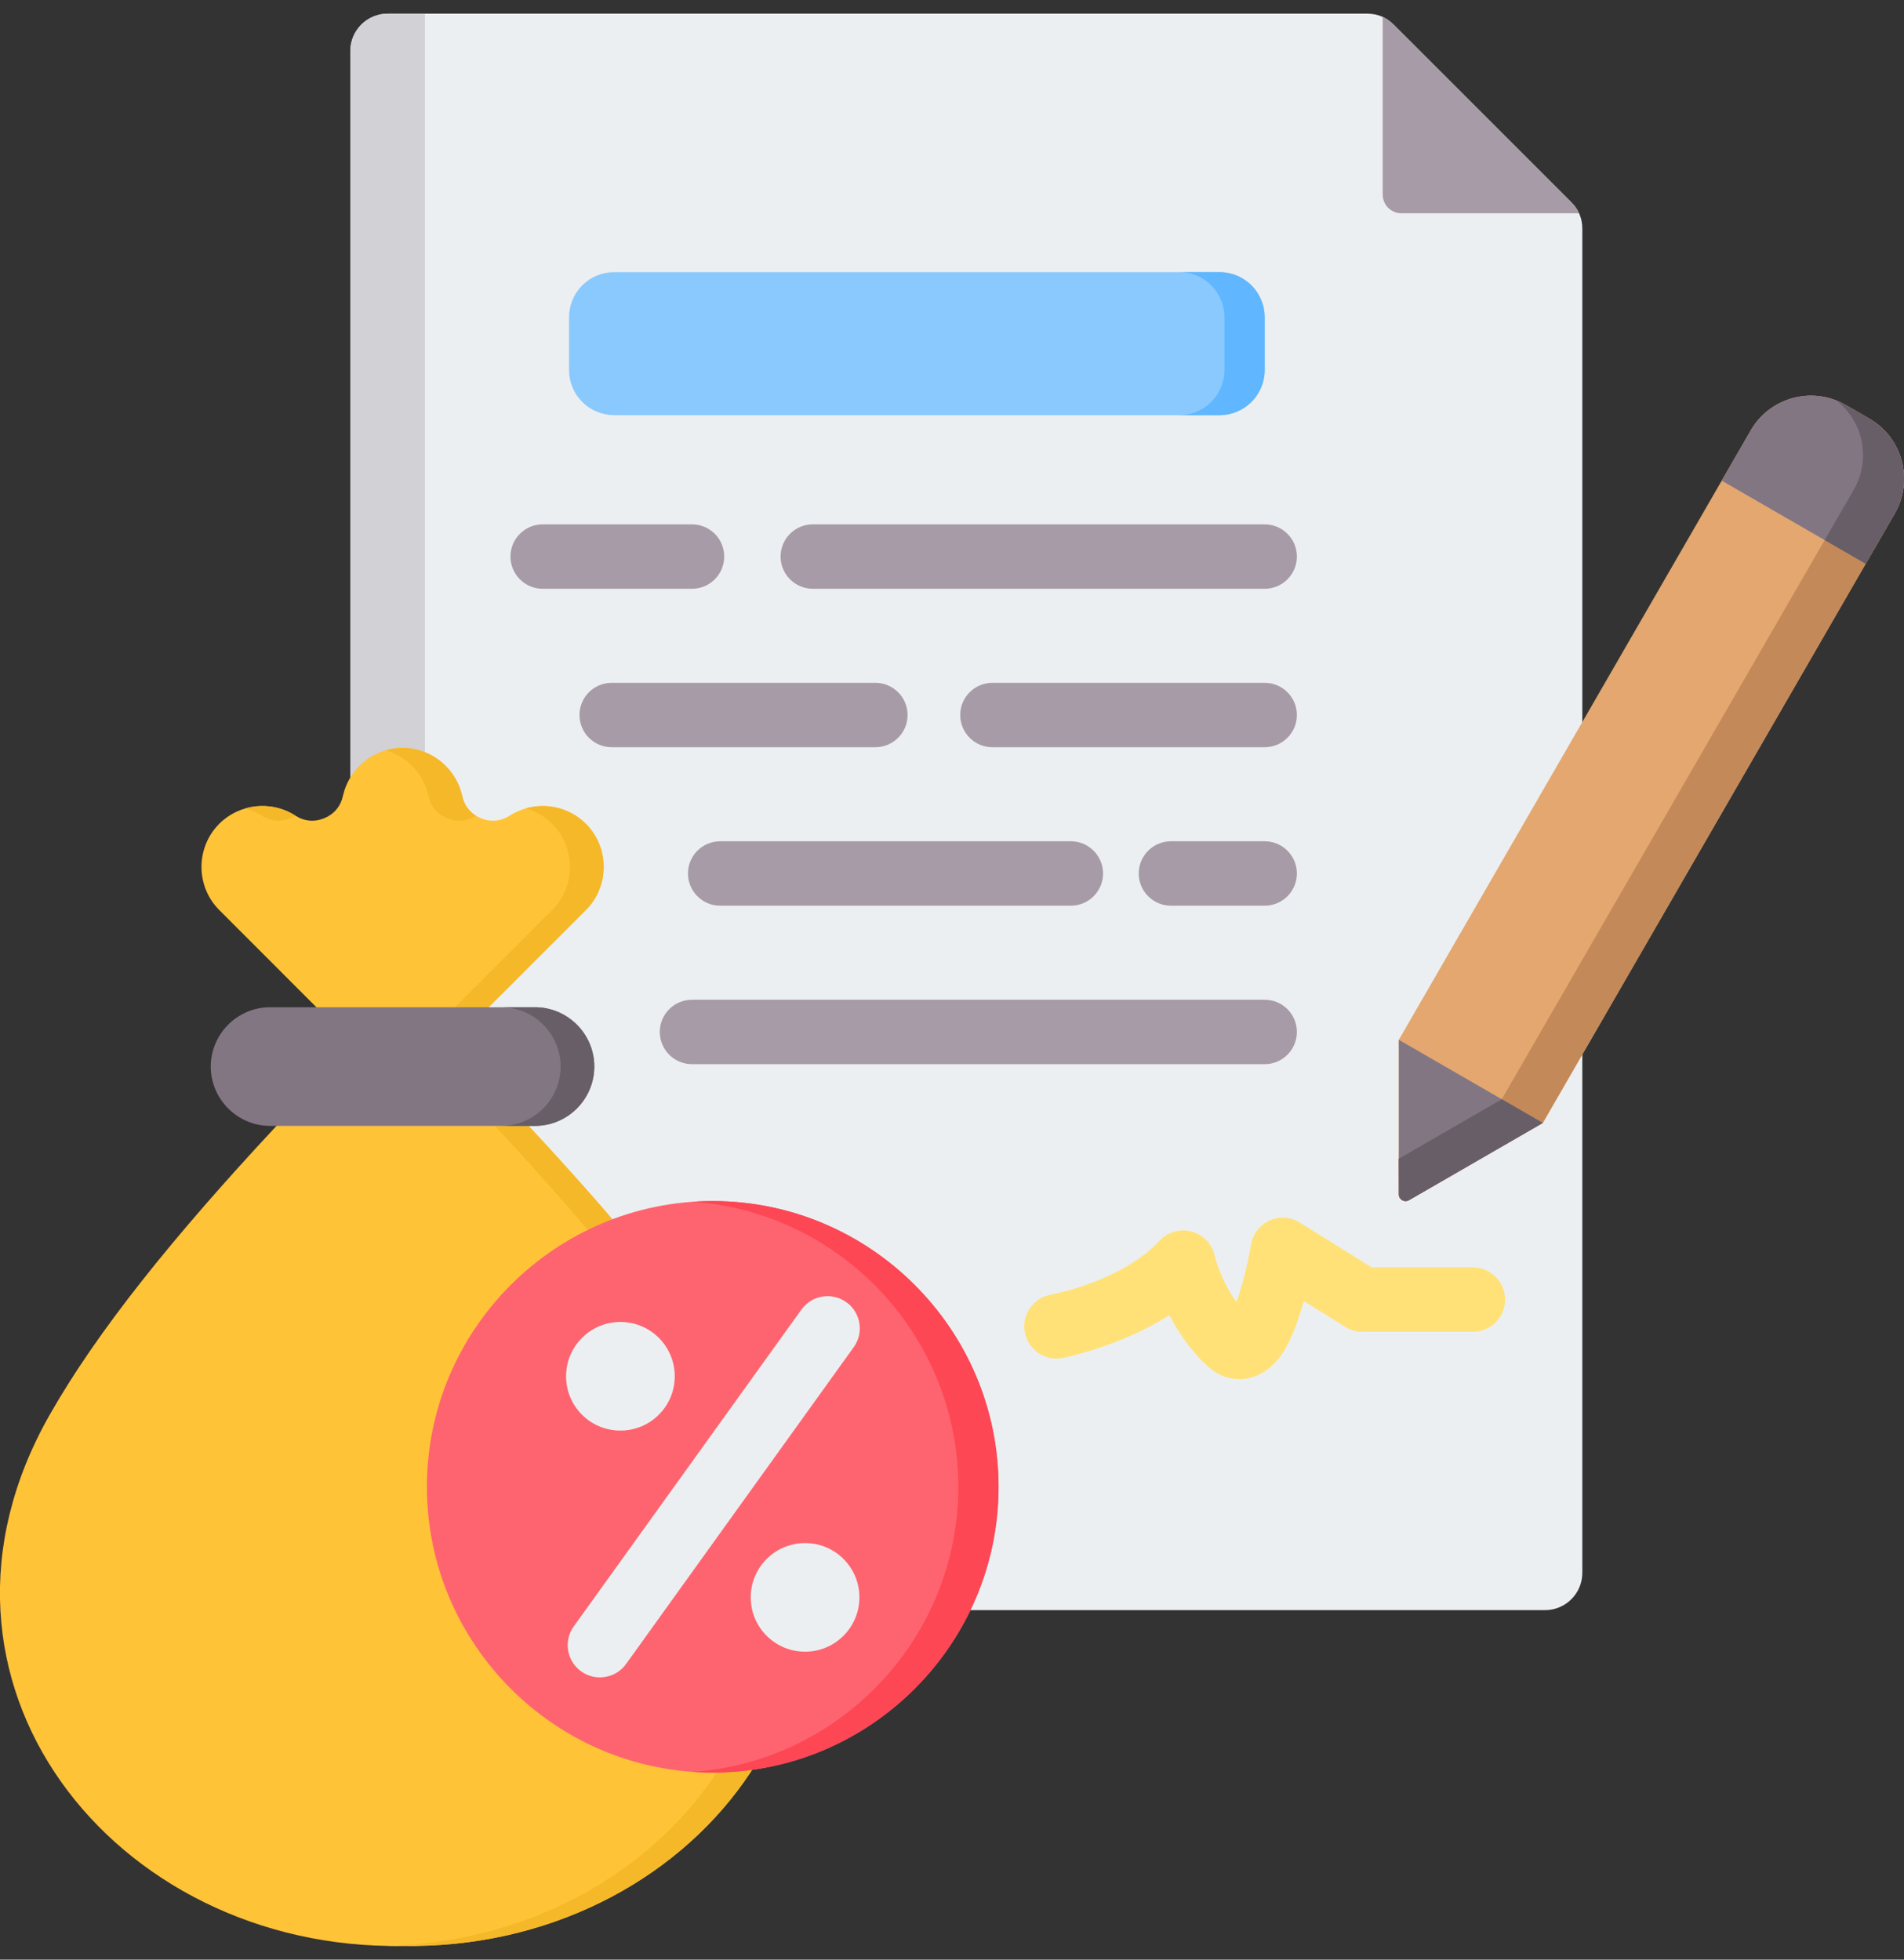
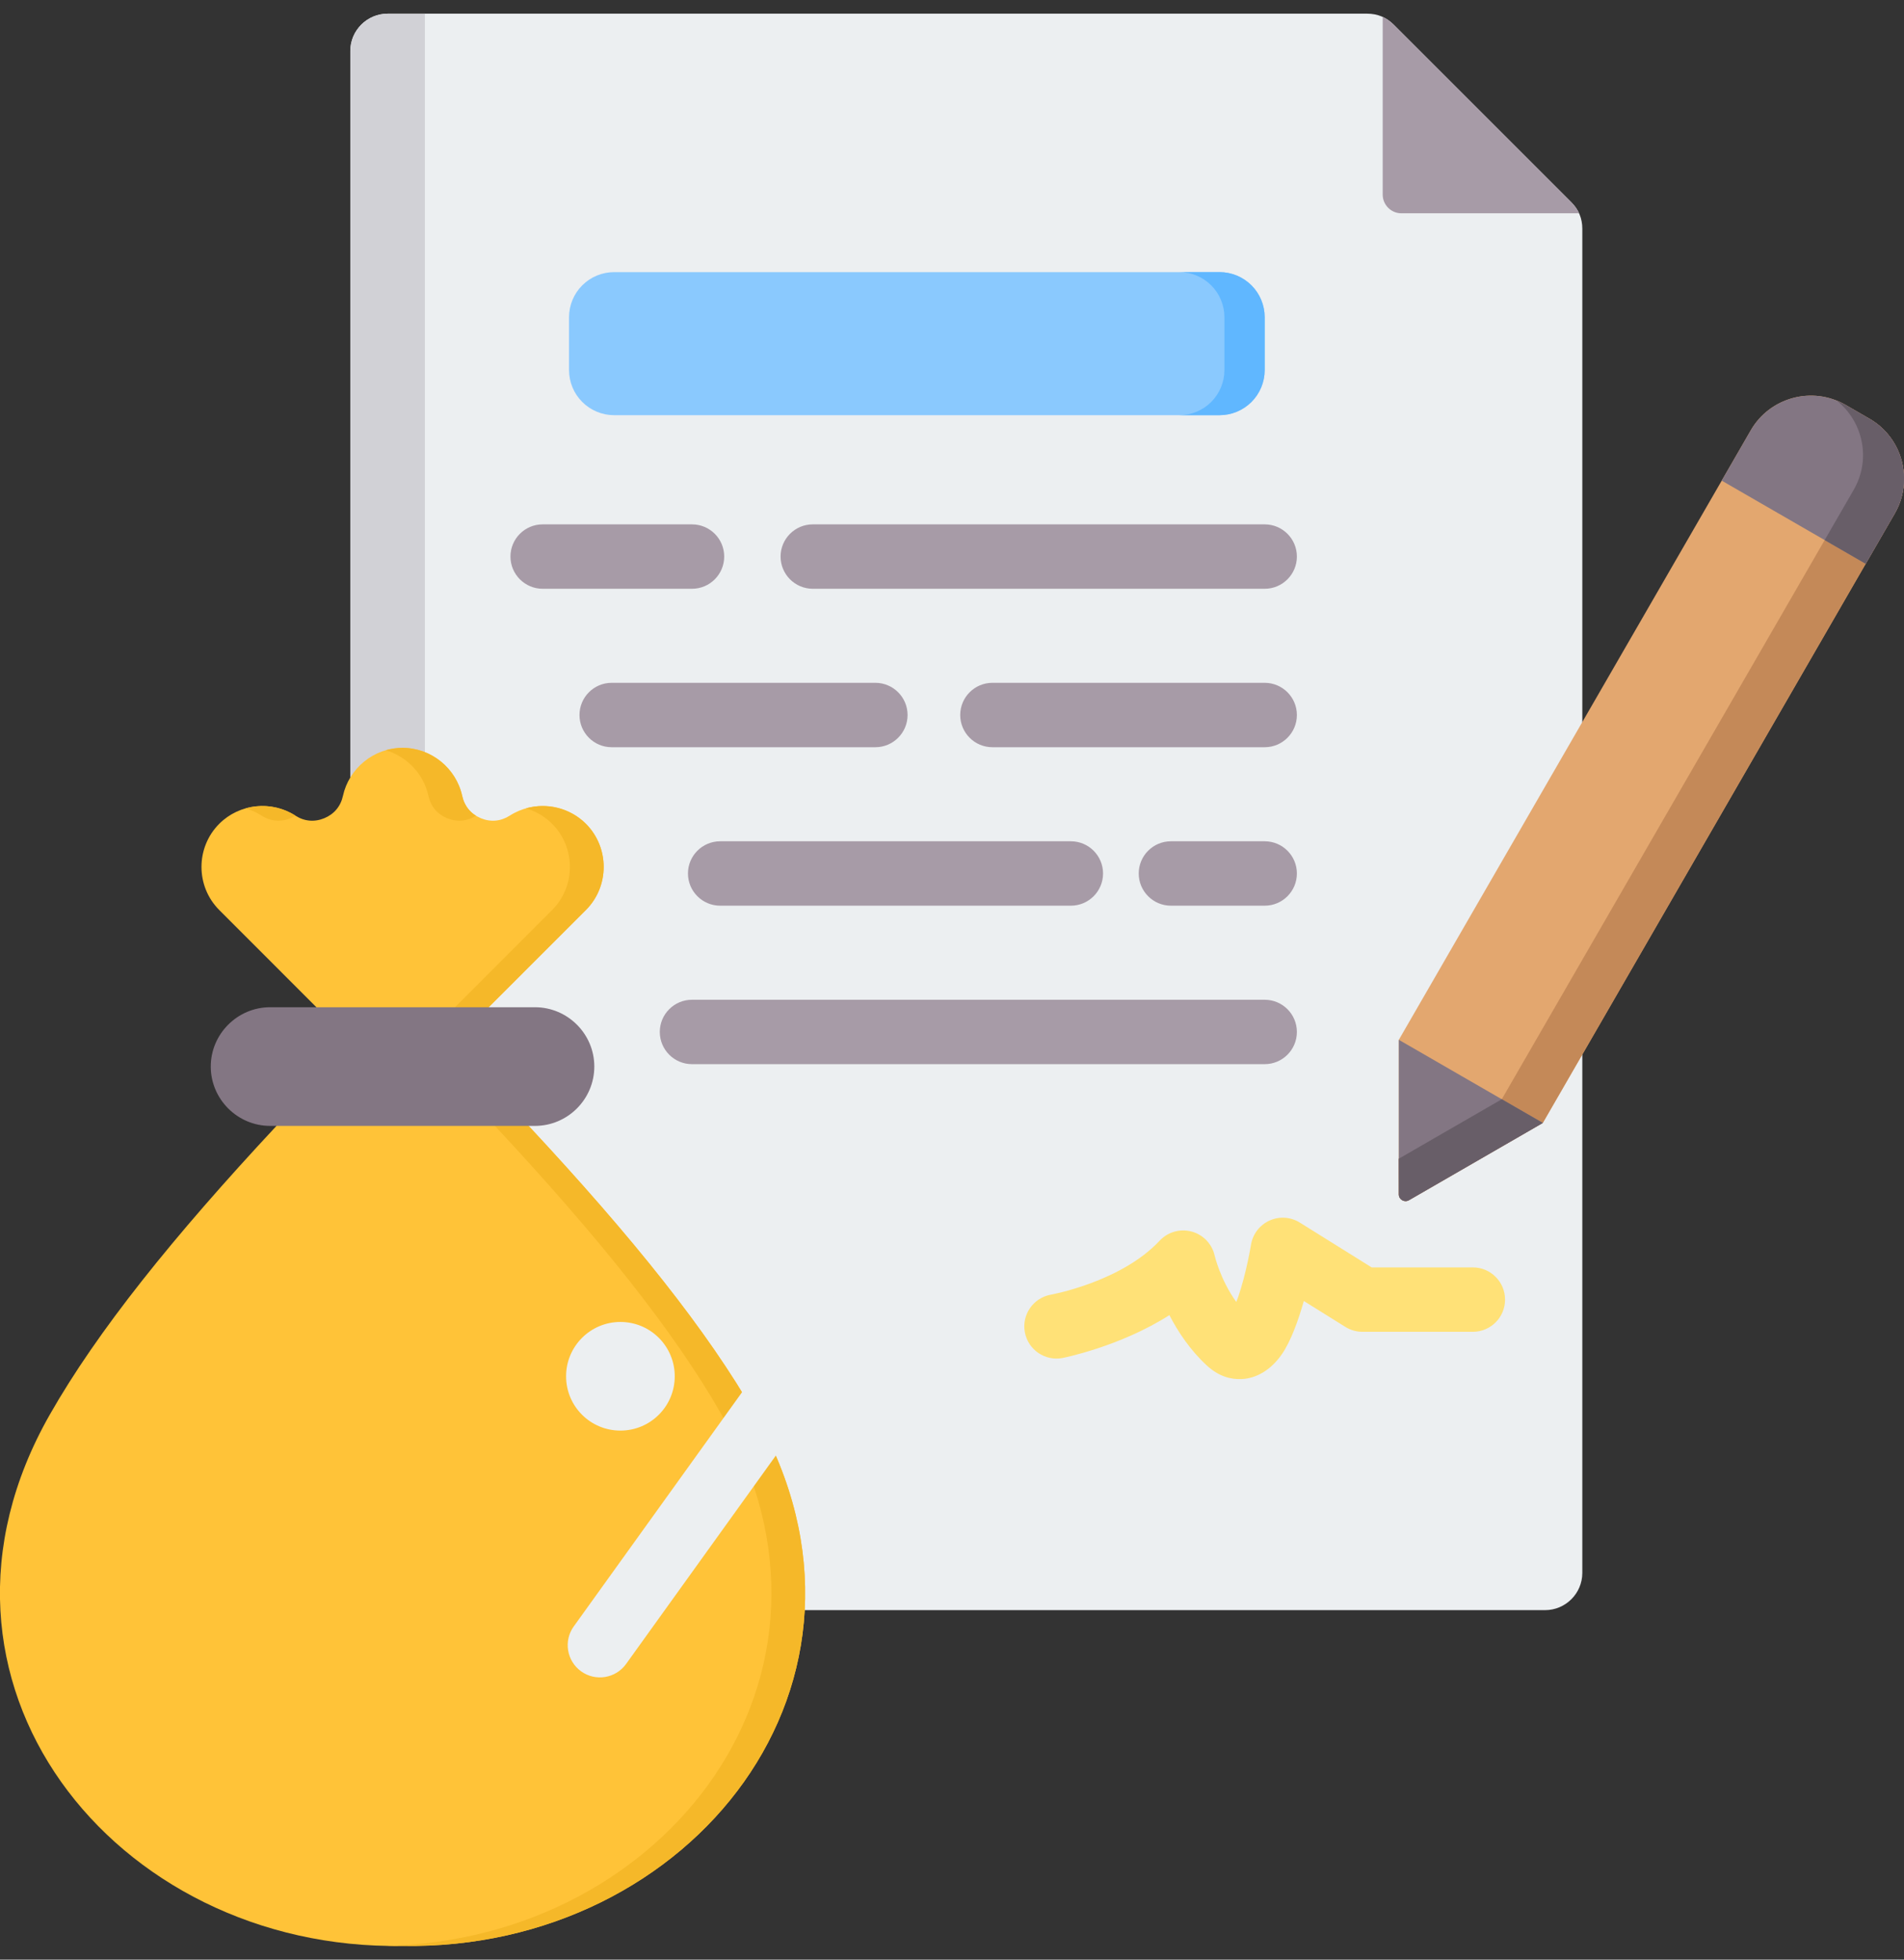
<svg xmlns="http://www.w3.org/2000/svg" width="102" height="105" viewBox="0 0 102 105" fill="none">
  <rect x="0" y="0" width="102" height="105" fill="#333333" stroke="none" />
  <path fill-rule="evenodd" clip-rule="evenodd" d="M20.767 0.733H73.244C73.795 0.733 74.27 0.93 74.659 1.319L84.181 10.841C84.57 11.23 84.767 11.705 84.767 12.256V84.277C84.767 85.379 83.868 86.273 82.772 86.273H20.767C19.666 86.273 18.767 85.379 18.767 84.277V2.733C18.767 1.632 19.666 0.733 20.767 0.733Z" fill="#ECEFF1" />
  <path fill-rule="evenodd" clip-rule="evenodd" d="M74.073 0.905V10.427C74.073 10.978 74.522 11.428 75.073 11.428H84.595C84.499 11.215 84.358 11.018 84.181 10.841L74.659 1.319C74.482 1.142 74.285 1.006 74.073 0.905Z" fill="#A79BA7" />
  <path fill-rule="evenodd" clip-rule="evenodd" d="M20.767 0.733H22.763V86.273H20.767C19.666 86.273 18.767 85.379 18.767 84.277V2.733C18.767 1.632 19.666 0.733 20.767 0.733Z" fill="#D1D1D6" />
  <path fill-rule="evenodd" clip-rule="evenodd" d="M65.334 14.581C65.975 14.581 66.589 14.835 67.043 15.289C67.496 15.742 67.751 16.357 67.751 16.998V19.828C67.751 20.469 67.496 21.084 67.043 21.538C66.589 21.991 65.975 22.246 65.334 22.246H32.901C32.26 22.246 31.645 21.991 31.192 21.538C30.738 21.084 30.484 20.469 30.484 19.828V16.998C30.484 16.357 30.738 15.742 31.192 15.289C31.645 14.835 32.26 14.581 32.901 14.581H65.334Z" fill="#8AC9FE" />
  <path fill-rule="evenodd" clip-rule="evenodd" d="M63.177 14.581H65.334C65.975 14.581 66.589 14.835 67.043 15.289C67.496 15.742 67.751 16.357 67.751 16.998V19.828C67.751 20.469 67.496 21.084 67.043 21.538C66.589 21.991 65.975 22.246 65.334 22.246H63.177C63.818 22.246 64.433 21.991 64.886 21.538C65.339 21.084 65.594 20.469 65.594 19.828V16.998C65.594 16.357 65.339 15.742 64.886 15.289C64.433 14.835 63.818 14.581 63.177 14.581Z" fill="#60B7FF" />
  <path fill-rule="evenodd" clip-rule="evenodd" d="M43.543 31.547C42.59 31.547 41.817 30.773 41.817 29.821C41.817 28.869 42.59 28.096 43.543 28.096H67.751C68.703 28.096 69.476 28.869 69.476 29.821C69.476 30.773 68.703 31.547 67.751 31.547H43.543ZM29.071 31.547C28.119 31.547 27.346 30.773 27.346 29.821C27.346 28.869 28.119 28.096 29.071 28.096H37.071C38.024 28.096 38.797 28.869 38.797 29.821C38.797 30.773 38.024 31.547 37.071 31.547H29.071ZM53.166 40.037C52.214 40.037 51.44 39.264 51.44 38.312C51.44 37.359 52.214 36.586 53.166 36.586H67.751C68.703 36.586 69.476 37.359 69.476 38.312C69.476 39.264 68.703 40.037 67.751 40.037H53.166ZM32.769 40.037C31.817 40.037 31.044 39.264 31.044 38.312C31.044 37.359 31.817 36.586 32.769 36.586H46.894C47.846 36.586 48.62 37.359 48.62 38.312C48.62 39.264 47.846 40.037 46.894 40.037H32.769ZM62.728 48.528C61.776 48.528 61.003 47.755 61.003 46.802C61.003 45.85 61.776 45.077 62.728 45.077H67.751C68.703 45.077 69.476 45.85 69.476 46.802C69.476 47.755 68.703 48.528 67.751 48.528H62.728ZM38.581 48.528C37.629 48.528 36.855 47.755 36.855 46.802C36.855 45.85 37.629 45.077 38.581 45.077H57.367C58.319 45.077 59.092 45.85 59.092 46.802C59.092 47.755 58.319 48.528 57.367 48.528H38.581ZM37.071 57.019C36.119 57.019 35.346 56.245 35.346 55.293C35.346 54.341 36.119 53.568 37.071 53.568H67.751C68.703 53.568 69.476 54.341 69.476 55.293C69.476 56.245 68.703 57.019 67.751 57.019H37.071Z" fill="#A79BA7" />
  <path fill-rule="evenodd" clip-rule="evenodd" d="M66.228 69.759C66.265 69.672 66.299 69.586 66.326 69.508C66.776 68.2 67.017 66.697 67.017 66.697C67.109 66.127 67.48 65.64 68.007 65.401C68.533 65.162 69.144 65.202 69.634 65.508L73.482 67.909H78.903C79.855 67.909 80.628 68.683 80.628 69.635C80.628 70.587 79.855 71.36 78.903 71.36H72.987C72.664 71.36 72.348 71.269 72.074 71.098C72.074 71.098 69.848 69.709 69.848 69.71C69.554 70.743 69.154 71.865 68.67 72.563C68.057 73.445 67.27 73.857 66.521 73.892C65.939 73.919 65.287 73.755 64.639 73.154C63.749 72.33 63.102 71.348 62.646 70.466C59.989 72.164 56.918 72.764 56.918 72.764C55.982 72.94 55.079 72.323 54.903 71.387C54.727 70.451 55.345 69.549 56.281 69.373C56.281 69.373 60.045 68.704 62.126 66.476C62.562 66.01 63.219 65.823 63.835 65.988C64.451 66.153 64.925 66.645 65.069 67.267C65.069 67.267 65.362 68.553 66.228 69.759Z" fill="#FFE177" />
  <path fill-rule="evenodd" clip-rule="evenodd" d="M26.186 53.962L28.32 60.326C33.874 66.286 37.922 71.332 40.462 75.794C48.579 90.048 37.032 104.525 21.564 104.264C6.101 104.525 -5.45 90.048 2.67 75.794C5.21 71.332 9.255 66.286 14.813 60.326L16.951 53.969L11.746 48.76C10.476 47.49 10.476 45.413 11.746 44.139C12.826 43.059 14.536 42.877 15.825 43.703C16.302 44.01 16.848 44.059 17.375 43.84C17.898 43.623 18.251 43.203 18.372 42.645C18.691 41.182 20.006 40.071 21.564 40.071C23.096 40.071 24.43 41.152 24.76 42.645C24.881 43.203 25.234 43.623 25.757 43.84C26.28 44.059 26.83 44.01 27.308 43.703C28.57 42.892 30.284 43.04 31.387 44.139C32.657 45.413 32.657 47.49 31.387 48.76L26.186 53.962Z" fill="#FFC338" />
  <path fill-rule="evenodd" clip-rule="evenodd" d="M26.186 53.962L28.32 60.326C33.874 66.286 37.922 71.332 40.462 75.794C48.579 90.048 37.032 104.525 21.564 104.264C21.261 104.268 20.962 104.264 20.662 104.26C35.671 103.957 46.615 89.767 38.654 75.794C36.114 71.332 32.069 66.286 26.512 60.326L24.381 53.962L29.578 48.76C30.849 47.49 30.849 45.413 29.578 44.139C29.173 43.737 28.688 43.46 28.172 43.313C29.275 42.998 30.518 43.275 31.387 44.139C32.657 45.413 32.657 47.49 31.387 48.76L26.186 53.962ZM13.156 43.313C14.039 43.062 15.013 43.184 15.825 43.703L15.829 43.707C15.749 43.756 15.662 43.802 15.567 43.84C15.044 44.059 14.494 44.01 14.017 43.703C13.743 43.529 13.455 43.4 13.156 43.313ZM20.662 40.2C20.95 40.117 21.253 40.071 21.564 40.071C23.096 40.071 24.43 41.152 24.76 42.645C24.859 43.104 25.116 43.472 25.496 43.707C25.018 44.01 24.472 44.059 23.949 43.84C23.426 43.623 23.073 43.203 22.952 42.645C22.69 41.455 21.792 40.53 20.662 40.2Z" fill="#F5B829" />
  <path fill-rule="evenodd" clip-rule="evenodd" d="M14.471 60.327H28.657C30.409 60.327 31.838 58.898 31.838 57.146C31.838 55.398 30.409 53.969 28.657 53.969H14.471C12.724 53.969 11.291 55.398 11.291 57.146C11.291 58.898 12.724 60.327 14.471 60.327Z" fill="#837683" />
-   <path fill-rule="evenodd" clip-rule="evenodd" d="M26.853 60.327H28.657C30.409 60.327 31.838 58.898 31.838 57.146C31.838 55.398 30.409 53.969 28.657 53.969H26.853C28.6 53.969 30.033 55.398 30.033 57.146C30.033 58.898 28.6 60.327 26.853 60.327Z" fill="#685E68" />
-   <path fill-rule="evenodd" clip-rule="evenodd" d="M38.182 94.978C46.616 94.978 53.494 88.1 53.494 79.666C53.494 71.233 46.616 64.354 38.182 64.354C29.749 64.354 22.87 71.233 22.87 79.666C22.87 88.1 29.749 94.978 38.182 94.978Z" fill="#FE646F" />
-   <path fill-rule="evenodd" clip-rule="evenodd" d="M37.104 94.941C45.038 94.384 51.337 87.737 51.337 79.666C51.337 71.595 45.038 64.948 37.104 64.392C37.46 64.367 37.82 64.354 38.182 64.354C46.616 64.354 53.494 71.233 53.494 79.666C53.494 88.1 46.616 94.978 38.182 94.978C37.82 94.978 37.46 94.966 37.104 94.941Z" fill="#FD4755" />
  <path fill-rule="evenodd" clip-rule="evenodd" d="M33.236 70.832C31.63 70.832 30.326 72.136 30.326 73.743C30.326 75.355 31.63 76.653 33.236 76.653C34.849 76.653 36.147 75.349 36.147 73.743C36.147 72.971 35.844 72.233 35.295 71.684C34.746 71.136 34.014 70.832 33.236 70.832Z" fill="#ECEFF1" />
  <path fill-rule="evenodd" clip-rule="evenodd" d="M42.933 70.169C43.489 69.395 44.568 69.219 45.341 69.774C46.115 70.33 46.292 71.409 45.736 72.182L33.54 89.158C32.984 89.932 31.905 90.109 31.132 89.553C30.358 88.997 30.181 87.918 30.737 87.145L42.933 70.169Z" fill="#ECEFF1" />
-   <path fill-rule="evenodd" clip-rule="evenodd" d="M43.128 82.68C41.521 82.68 40.218 83.983 40.218 85.59C40.218 87.197 41.521 88.5 43.128 88.5C44.735 88.5 46.039 87.197 46.039 85.59C46.039 84.812 45.736 84.081 45.187 83.532C44.638 82.983 43.906 82.68 43.128 82.68Z" fill="#ECEFF1" />
  <path fill-rule="evenodd" clip-rule="evenodd" d="M74.937 55.715L93.793 23.054C94.816 21.283 97.094 20.672 98.863 21.694L100.15 22.437C101.921 23.459 102.529 25.736 101.507 27.508L82.65 60.168L75.481 64.308C75.365 64.374 75.233 64.374 75.118 64.308C75.003 64.242 74.936 64.126 74.937 63.994V55.715Z" fill="#E3A76F" />
  <path fill-rule="evenodd" clip-rule="evenodd" d="M98.388 21.462C98.549 21.529 98.708 21.604 98.863 21.694L100.15 22.437C101.921 23.459 102.529 25.736 101.507 27.508L82.65 60.168L75.48 64.308C75.24 64.448 74.935 64.272 74.937 63.994L74.934 62.086L80.452 58.899L99.309 26.239C100.242 24.622 99.816 22.583 98.388 21.462Z" fill="#C48958" />
  <path fill-rule="evenodd" clip-rule="evenodd" d="M74.937 63.993V55.714L82.65 60.168L75.48 64.307C75.24 64.448 74.935 64.272 74.937 63.993Z" fill="#837683" />
  <path fill-rule="evenodd" clip-rule="evenodd" d="M74.937 63.994L74.934 62.086L80.452 58.899L82.65 60.168L75.48 64.308C75.365 64.374 75.233 64.374 75.118 64.308C75.003 64.242 74.936 64.127 74.937 63.994Z" fill="#685E68" />
  <path fill-rule="evenodd" clip-rule="evenodd" d="M92.235 25.753L93.793 23.054C94.816 21.283 97.094 20.672 98.863 21.694L100.15 22.437C101.921 23.459 102.529 25.736 101.507 27.508L99.948 30.207L92.235 25.753Z" fill="#837683" />
  <path fill-rule="evenodd" clip-rule="evenodd" d="M98.388 21.462C98.549 21.529 98.708 21.604 98.863 21.694L100.15 22.437C101.921 23.459 102.529 25.736 101.507 27.508L99.948 30.207L97.751 28.938L99.309 26.239C100.242 24.622 99.816 22.583 98.388 21.462Z" fill="#685E68" />
</svg>